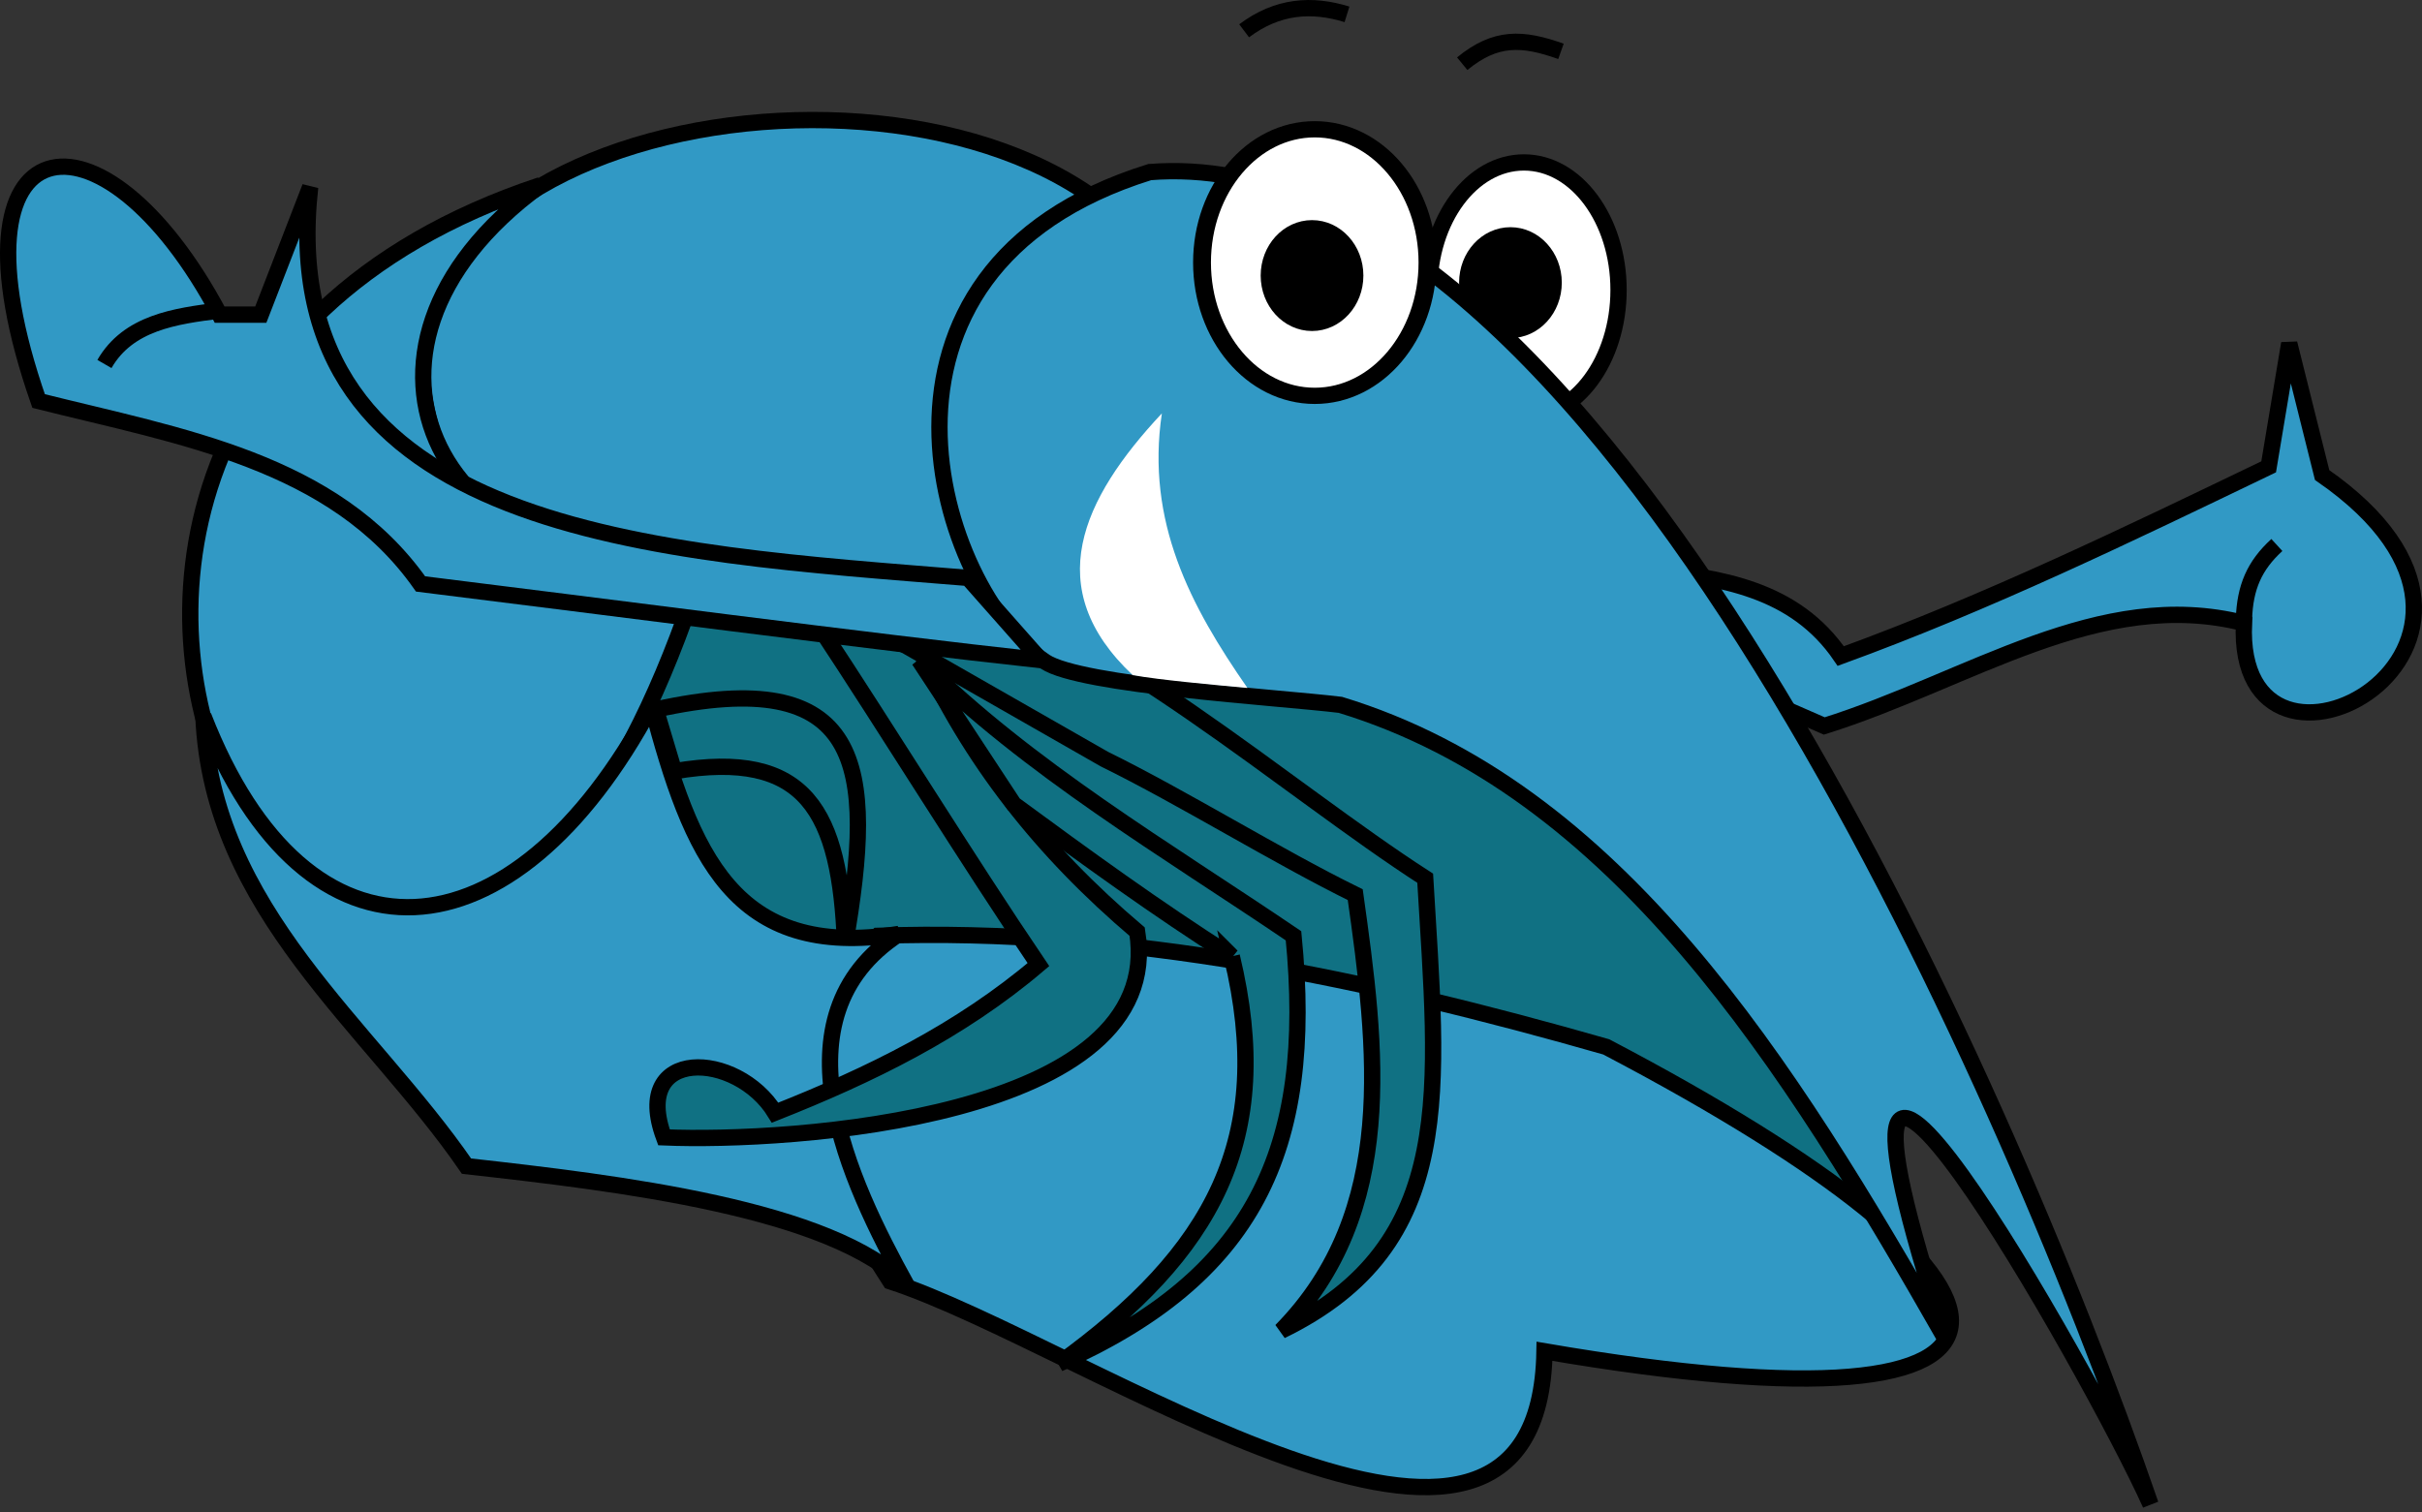
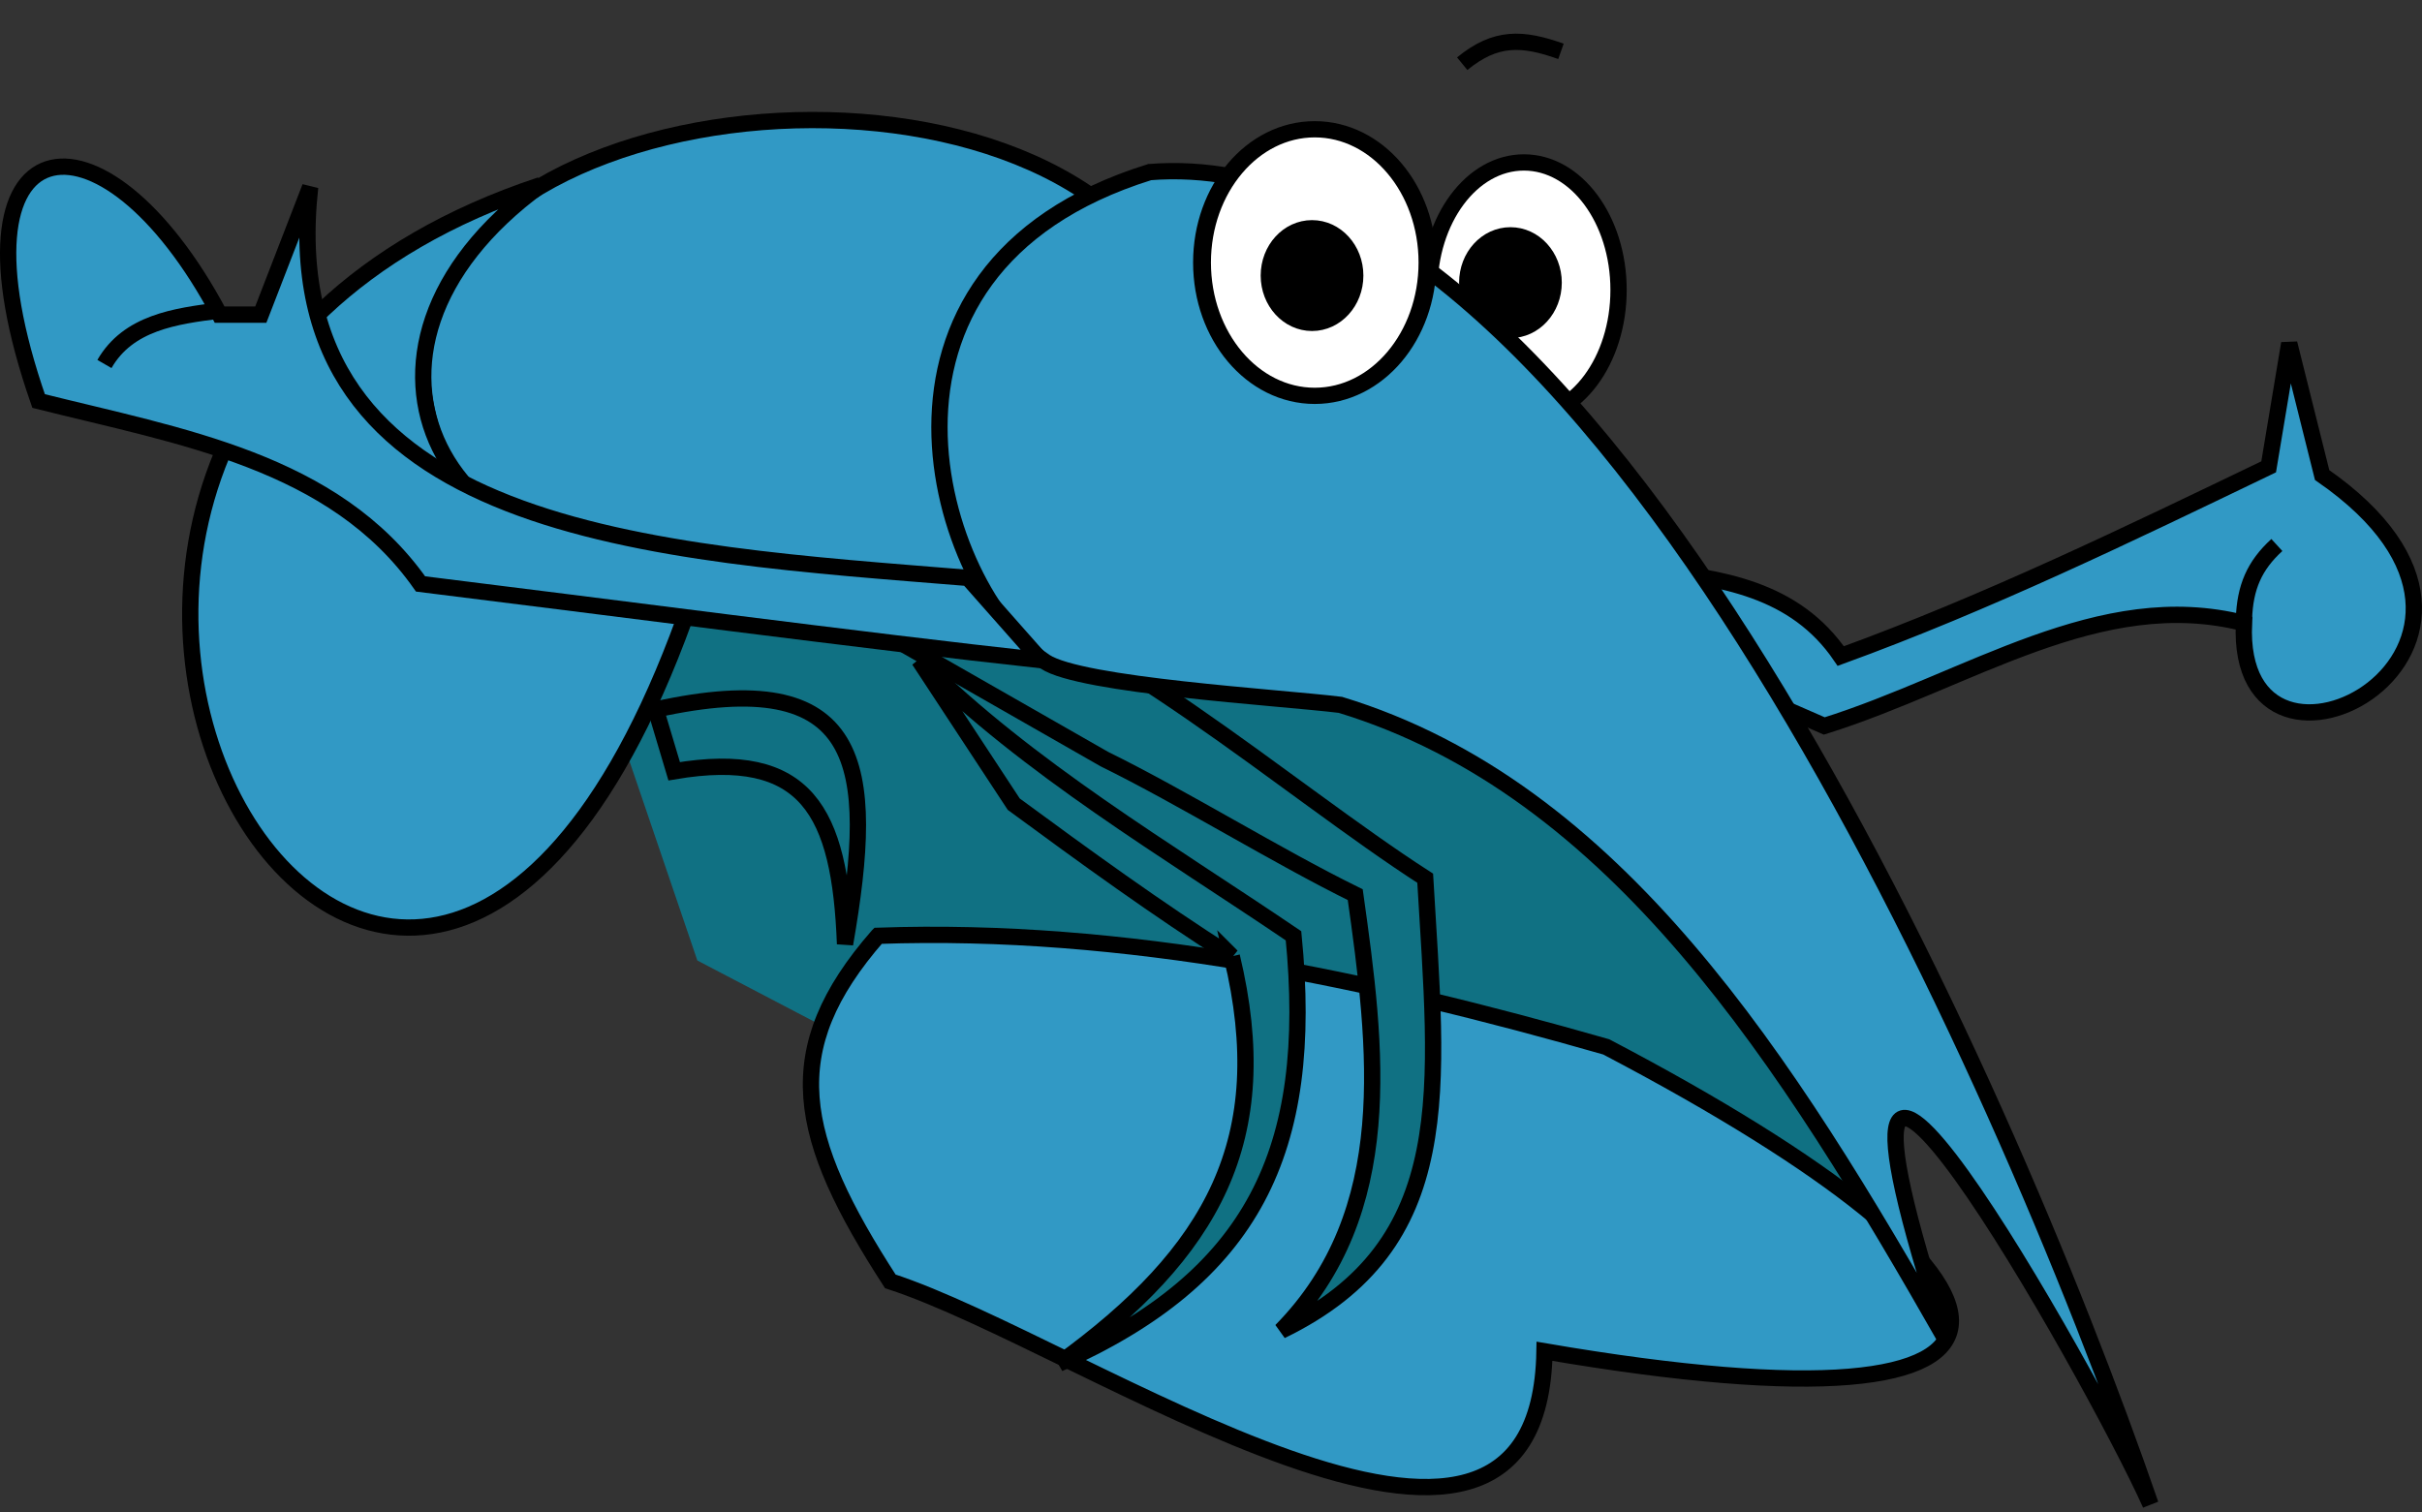
<svg xmlns="http://www.w3.org/2000/svg" xmlns:ns1="http://www.inkscape.org/namespaces/inkscape" xmlns:ns2="http://sodipodi.sourceforge.net/DTD/sodipodi-0.dtd" width="148.658" height="92.85" id="svg2" version="1.1" ns1:version="0.47 r22583" ns2:docname="New document 1">
  <rect width="100%" height="100%" fill="#333333" stroke="none" />
  <defs id="defs4">
    <ns1:perspective ns2:type="inkscape:persp3d" ns1:vp_x="0 : 526.18109 : 1" ns1:vp_y="0 : 1000 : 0" ns1:vp_z="744.09448 : 526.18109 : 1" ns1:persp3d-origin="372.04724 : 350.78739 : 1" id="perspective10" />
    <ns1:perspective id="perspective2884" ns1:persp3d-origin="0.5 : 0.33333333 : 1" ns1:vp_z="1 : 0.5 : 1" ns1:vp_y="0 : 1000 : 0" ns1:vp_x="0 : 0.5 : 1" ns2:type="inkscape:persp3d" />
    <ns1:perspective id="perspective3710" ns1:persp3d-origin="0.5 : 0.33333333 : 1" ns1:vp_z="1 : 0.5 : 1" ns1:vp_y="0 : 1000 : 0" ns1:vp_x="0 : 0.5 : 1" ns2:type="inkscape:persp3d" />
  </defs>
  <ns2:namedview id="base" pagecolor="#ffffff" bordercolor="#666666" borderopacity="1.0" ns1:pageopacity="0.0" ns1:pageshadow="2" ns1:zoom="2" ns1:cx="163.99133" ns1:cy="41.847425" ns1:document-units="px" ns1:current-layer="layer1" showgrid="false" ns1:window-width="1024" ns1:window-height="691" ns1:window-x="0" ns1:window-y="0" ns1:window-maximized="1" />
  <g ns1:label="Layer 1" ns1:groupmode="layer" id="layer1" transform="translate(-141.577,-166.083)">
    <path style="fill:#107183;fill-opacity:1;stroke:none" d="m 184.025,197.117 -5.303,11.314 5.657,16.617 22.981,12.021 35.002,3.536 14.142,4.243 1.945,-2.033 -5.834,-17.059 -27.224,-20.86 -31.113,-8.485 -10.253,0.707 z" id="path3746" ns2:nodetypes="ccccccccccc" />
    <path style="fill:#3199c5;fill-opacity:1;stroke:#000000;stroke-width:1px;stroke-linecap:butt;stroke-linejoin:miter;stroke-opacity:1" d="m 195.465,223.532 c 15.167,-0.533 30.194,2.666 44.699,6.819 27.802,14.585 29.862,24.457 -3.788,18.688 -0.333,19.302 -28.249,-0.43 -40.154,-4.293 -5.733,-8.862 -6.921,-14.157 -0.758,-21.213 z" id="path2892" ns2:nodetypes="ccccc" />
    <path style="fill:#3199c5;fill-opacity:1;stroke:#000000;stroke-width:1px;stroke-linecap:butt;stroke-linejoin:miter;stroke-opacity:1" d="m 202.14,201.809 c -9.628,-0.225 -22.244,-2.486 -31.677,-4.288 -13.671,-21.601 23.018,-30.391 38.386,-19.193 -10.552,4.731 -8.842,14.851 -6.709,23.481 z" id="path2894" ns2:nodetypes="cccc" />
    <path style="fill:#3199c5;fill-opacity:1;stroke:#000000;stroke-width:1px;stroke-linecap:butt;stroke-linejoin:miter;stroke-opacity:1" d="m 174.756,177.45 c -45.479,15.077 -7.358,79.108 10.102,22.848 -15.872,2.154 -24.201,-12.546 -10.102,-22.848 z" id="path2896" ns2:nodetypes="ccc" />
-     <path style="fill:#3199c5;fill-opacity:1;stroke:#000000;stroke-width:1px;stroke-linecap:butt;stroke-linejoin:miter;stroke-opacity:1" d="m 181.575,209.39 c 2.435,9.162 5.005,15.635 15.178,14.028 -7.838,5.118 -3.042,15.209 0.48,21.579 -4.559,-4.729 -17.709,-6.284 -27.022,-7.324 -5.978,-8.679 -15.644,-15.657 -16.15,-27.628 6.337,16.29 19.05,15.194 27.514,-0.657 z" id="path2898" ns2:nodetypes="cccccc" />
    <path style="fill:#3199c5;fill-opacity:1;stroke:#000000;stroke-width:1px;stroke-linecap:butt;stroke-linejoin:miter;stroke-opacity:1" d="m 242.437,201.056 c 4.805,0.461 9.324,1.198 12.122,5.303 9.005,-3.279 17.637,-7.467 26.264,-11.617 l 1.263,-7.576 2.02,8.081 c 15.252,10.566 -5.387,21.414 -4.798,9.091 -8.866,-2.251 -16.867,3.522 -25.759,6.313 l -9.525,-4.163 -1.586,-5.434 z" id="path2902" ns2:nodetypes="ccccccccc" />
    <path style="fill:#107183;fill-opacity:1;stroke:#000000;stroke-width:1px;stroke-linecap:butt;stroke-linejoin:miter;stroke-opacity:1" d="m 181.825,209.64 c 12.748,-2.808 13.547,3.311 11.619,14.397 -0.312,-8.156 -2.356,-11.983 -10.487,-10.607 l -1.133,-3.791 z" id="path2904" ns2:nodetypes="cccc" />
-     <path style="fill:#107183;fill-opacity:1;stroke:#000000;stroke-width:1px;stroke-linecap:butt;stroke-linejoin:miter;stroke-opacity:1" d="m 191.809,204.482 c 4.25,6.426 9.184,14.439 13.504,20.818 -4.812,4.092 -10.345,6.788 -16.162,9.091 -2.348,-3.814 -8.889,-4.063 -6.819,1.515 7.656,0.322 30.886,-1.127 29.042,-12.627 -5.815,-4.931 -10.257,-10.523 -13.385,-17.425 l -6.181,-1.372 z" id="path2906" ns2:nodetypes="ccccccc" />
    <path style="fill:#107183;fill-opacity:1;stroke:#000000;stroke-width:1px;stroke-linecap:butt;stroke-linejoin:miter;stroke-opacity:1" d="m 217.183,224.795 c -4.598,-2.918 -9,-6.12 -13.385,-9.344 l -5.808,-8.839 c 6.822,6.727 15.1,11.575 22.981,16.92 1.306,13.207 -2.462,20.963 -14.395,26.264 9.478,-6.853 13.293,-13.785 10.607,-25.001 z" id="path2908" ns2:nodetypes="cccccc" />
    <path style="fill:#107183;fill-opacity:1;stroke:#000000;stroke-width:1px;stroke-linecap:butt;stroke-linejoin:miter;stroke-opacity:1" d="m 199.373,201.809 c 9.853,2.62 21.143,12.693 29.68,18.188 0.75,12.924 2.086,22.481 -8.839,27.779 7.185,-7.312 5.87,-17.352 4.546,-26.769 -4.798,-2.357 -10.596,-5.964 -15.395,-8.321 l -12.374,-7.071 2.383,-3.806 z" id="path2910" ns2:nodetypes="ccccccc" />
    <path style="fill:none;stroke:#000000;stroke-width:1px;stroke-linecap:butt;stroke-linejoin:miter;stroke-opacity:1" d="m 279.307,204.087 c 0.062,-1.944 0.638,-3.284 2.02,-4.546" id="path2916" ns2:nodetypes="cc" />
    <path ns2:type="arc" style="fill:#ffffff;stroke:#000000;stroke-opacity:1" id="path3692" ns2:cx="235.11301" ns2:cy="183.88353" ns2:rx="5.8083773" ns2:ry="7.8286824" d="m 240.921,183.884 c 0,4.324 -2.6,7.829 -5.808,7.829 -3.208,0 -5.808,-3.505 -5.808,-7.829 0,-4.324 2.6,-7.829 5.808,-7.829 3.208,0 5.808,3.505 5.808,7.828" ns2:start="0" ns2:end="6.2831341" ns2:open="true" />
-     <path style="fill:none;stroke:#000000;stroke-width:1px;stroke-linecap:butt;stroke-linejoin:miter;stroke-opacity:1" d="m 217.94,167.974 c 2.056,-1.547 4.173,-1.674 6.313,-1.01" id="path3698" ns2:nodetypes="cc" />
    <path style="fill:none;stroke:#000000;stroke-width:1px;stroke-linecap:butt;stroke-linejoin:miter;stroke-opacity:1" d="m 231.325,169.994 c 2.062,-1.69 3.7,-1.598 6.061,-0.758" id="path3700" ns2:nodetypes="cc" />
    <path transform="translate(12.178,0.434)" ns2:type="arc" style="fill:#000000;stroke:#000000;stroke-opacity:1" id="path3694-4" ns2:cx="222.10728" ns2:cy="182.99965" ns2:rx="2.6516504" ns2:ry="2.9041886" d="m 224.759,183 c 0,1.604 -1.187,2.904 -2.652,2.904 -1.464,0 -2.652,-1.3 -2.652,-2.904 0,-1.604 1.187,-2.904 2.652,-2.904 1.464,0 2.652,1.3 2.652,2.904" ns2:start="0" ns2:end="6.2831341" ns2:open="true" />
    <path style="fill:#3199c5;fill-opacity:1;stroke:#000000;stroke-width:1px;stroke-linecap:butt;stroke-linejoin:miter;stroke-opacity:1" d="m 212.143,176.648 c 27.158,-2.134 52.413,55.652 61.429,81.786 -3.539,-7.903 -23.189,-42.593 -12.5,-10 -9.809,-17.223 -20.317,-33.93 -37.224,-39.08 -3.829,-0.466 -15.937,-1.184 -18.132,-2.652 -6.509,-4.354 -12.906,-24.03 6.427,-30.054 z" id="path2890" ns2:nodetypes="ccccsc" />
    <path style="fill:#3199c5;fill-opacity:1;stroke:#000000;stroke-width:1px;stroke-linecap:butt;stroke-linejoin:miter;stroke-opacity:1" d="m 200.995,201.561 c -19.047,-1.556 -42.761,-2.643 -40.381,-23.991 l -3.03,7.829 -2.525,0 c -7.208,-13.571 -17.163,-12.045 -11.112,5.303 8.68,2.178 18.138,3.688 23.443,11.229 10.602,1.305 27.451,3.521 38.07,4.681 l -4.464,-5.051 z" id="path2900" ns2:nodetypes="cccccccc" />
-     <path style="fill:#ffffff;stroke:none" d="m 211.102,207.53 c -5.663,-5.329 -3.15,-10.789 1.788,-16.07 -0.988,6.646 1.752,11.823 5.253,16.858 -2.329,-0.217 -5.307,-0.484 -7.041,-0.788 z" id="path2912" ns2:nodetypes="cccc" />
    <path ns2:type="arc" style="fill:#ffffff;stroke:#000000;stroke-opacity:1" id="path2918" ns2:cx="223.74879" ns2:cy="181.48442" ns2:rx="6.3134532" ns2:ry="8.207489" d="m 230.062,181.484 c 0,4.533 -2.827,8.207 -6.313,8.207 -3.487,0 -6.313,-3.675 -6.313,-8.207 0,-4.533 2.827,-8.207 6.313,-8.207 3.487,0 6.313,3.674 6.313,8.207" ns2:start="0" ns2:end="6.2831341" ns2:open="true" transform="matrix(1.096,0,0,0.997,-22.955,1.262)" />
    <path ns2:type="arc" style="fill:#000000;stroke:#000000;stroke-opacity:1" id="path3694" ns2:cx="222.10728" ns2:cy="182.99965" ns2:rx="2.6516504" ns2:ry="2.9041886" d="m 224.759,183 c 0,1.604 -1.187,2.904 -2.652,2.904 -1.464,0 -2.652,-1.3 -2.652,-2.904 0,-1.604 1.187,-2.904 2.652,-2.904 1.464,0 2.652,1.3 2.652,2.904" ns2:start="0" ns2:end="6.2831341" ns2:open="true" />
    <path style="fill:none;stroke:#000000;stroke-width:1px;stroke-linecap:butt;stroke-linejoin:miter;stroke-opacity:1" d="m 147.987,188.429 c 1.461,-2.536 4.333,-2.939 7.071,-3.283" id="path2914" ns2:nodetypes="cc" />
  </g>
</svg>